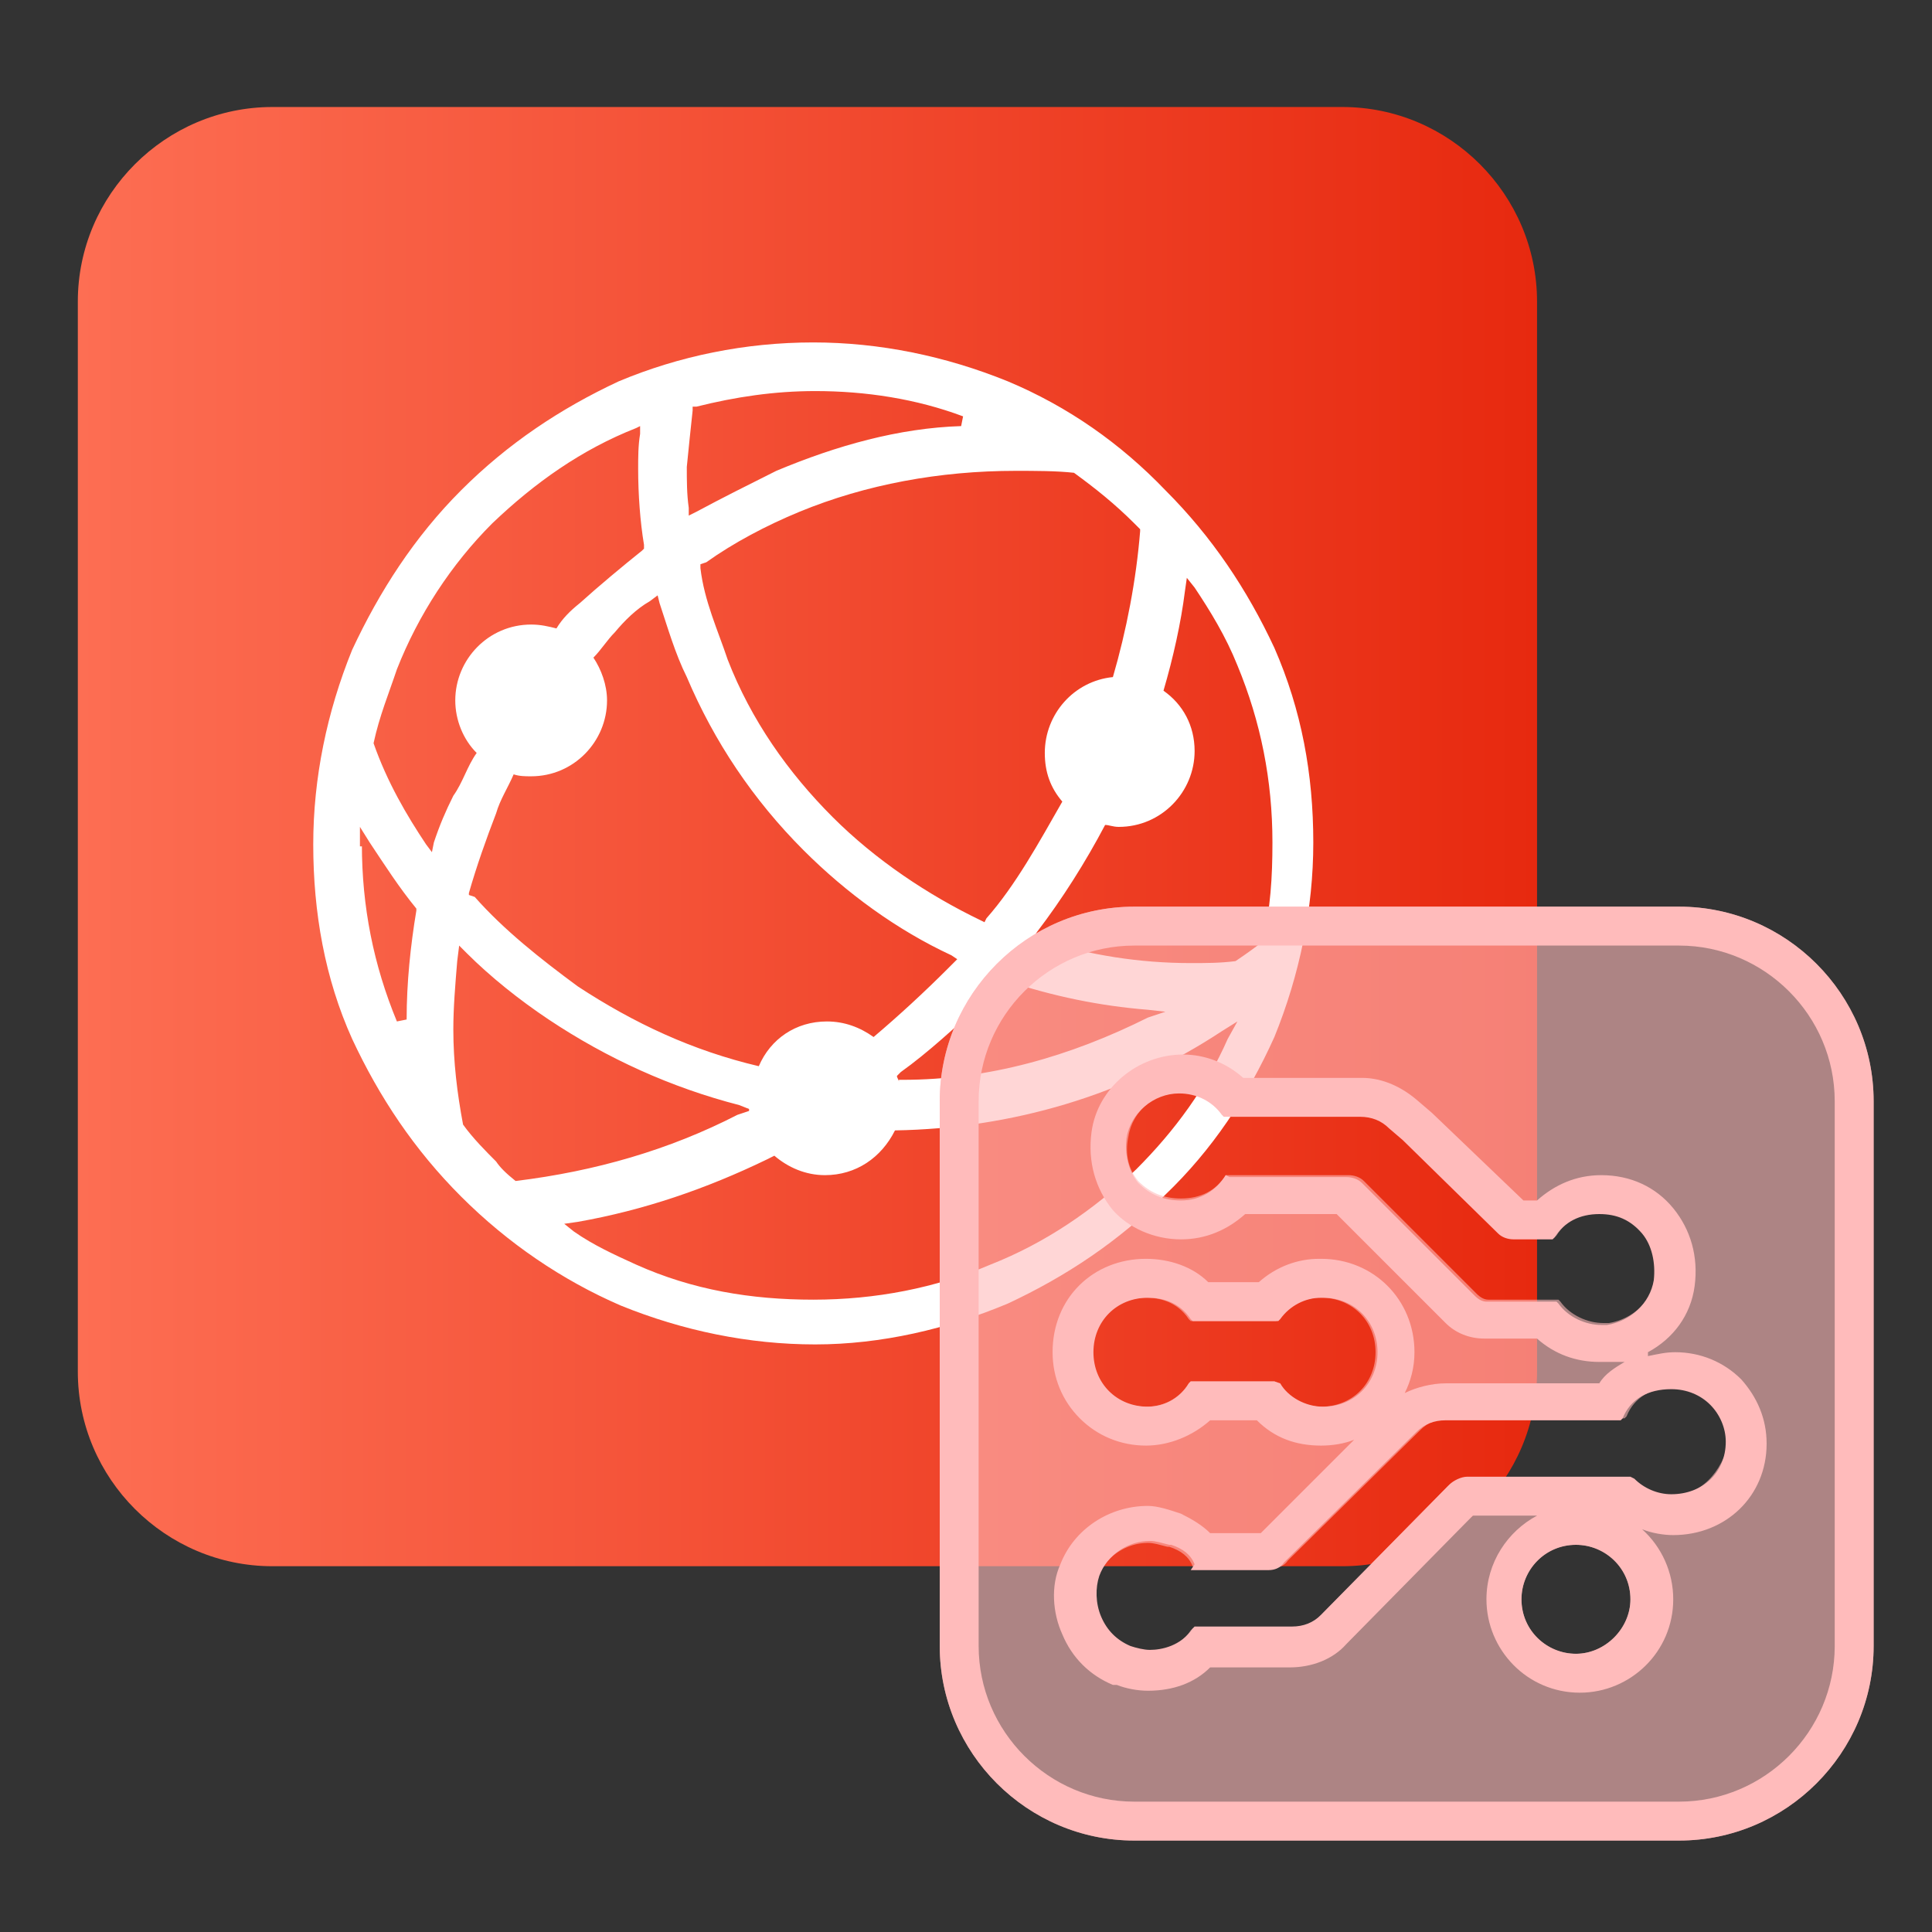
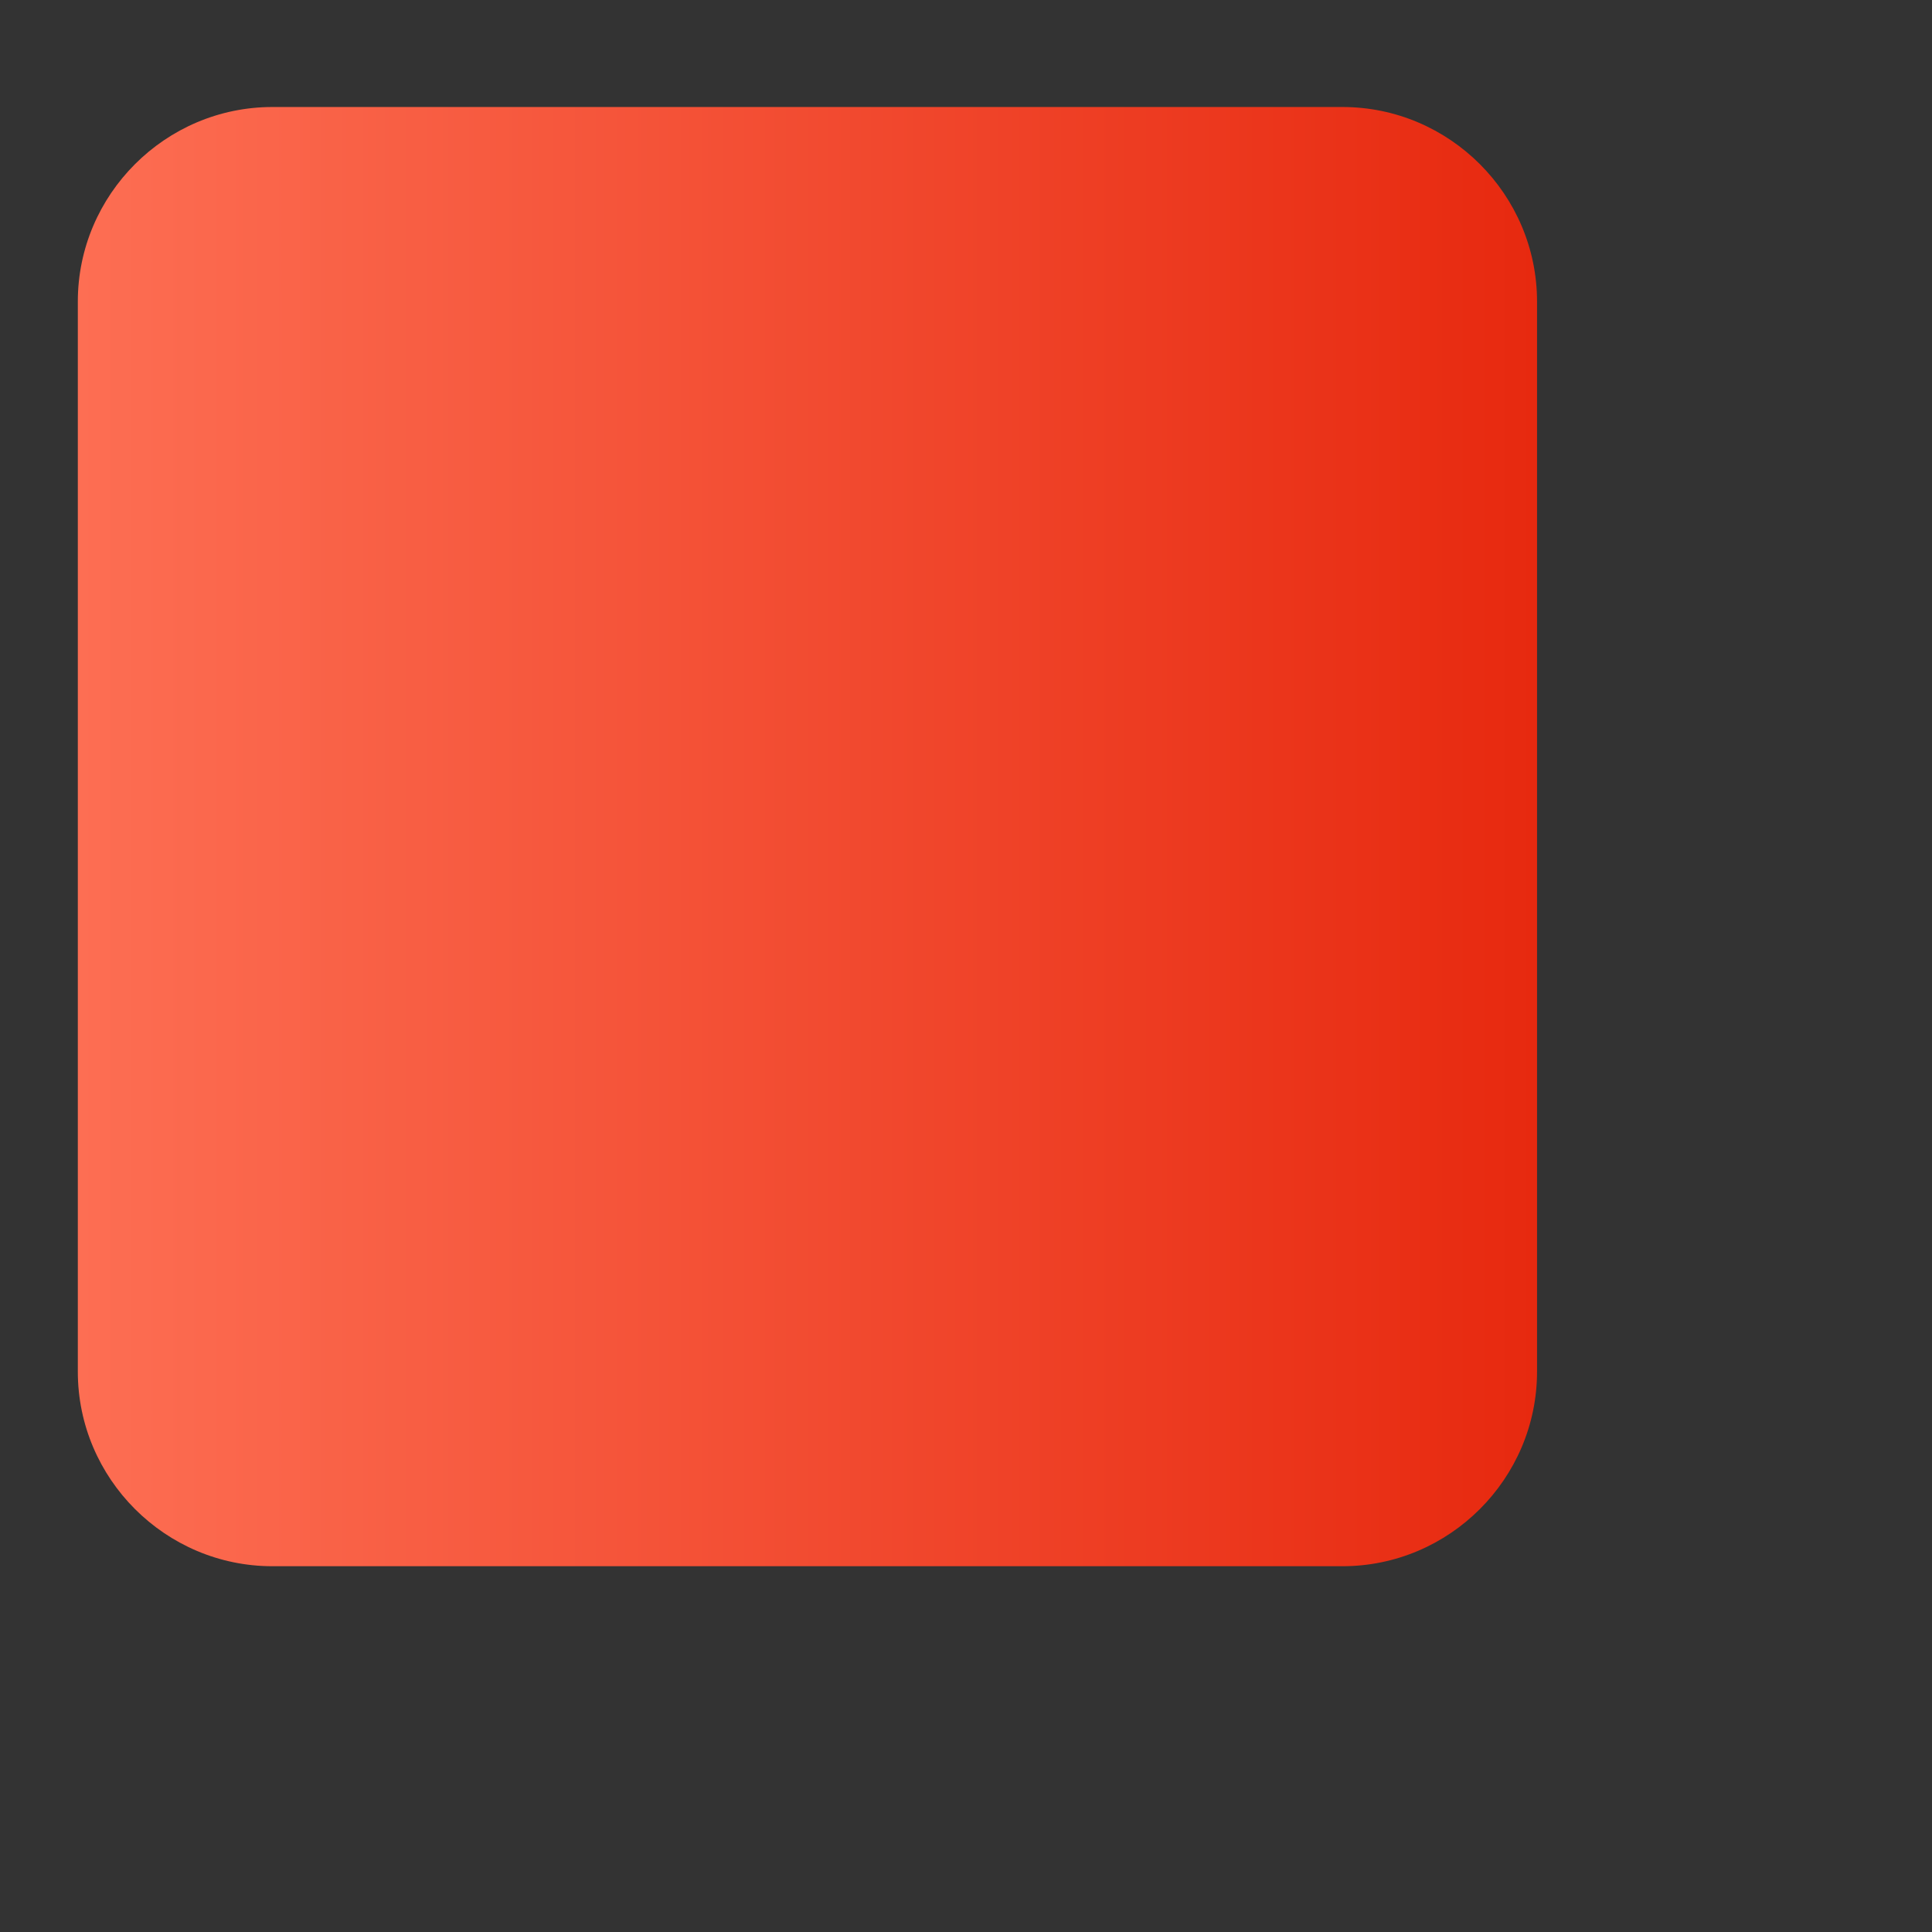
<svg xmlns="http://www.w3.org/2000/svg" version="1.1" id="图层_1" x="0px" y="0px" viewBox="0 0 99.3 99.3" style="enable-background:new 0 0 99.3 99.3;" xml:space="preserve">
  <rect x="0" y="0" width="99.3" height="99.3" fill="#333333" stroke="none" />
  <style type="text/css">
	.st0{fill:url(#icon-InDrive3.svg_1_);}
	.st1{fill:#A1C6EB;}
	.st2{fill:#FFFFFF;}
	.st3{opacity:0.6;fill:#FFBBBB;enable-background:new    ;}
	.st4{enable-background:new    ;}
	.st5{fill:#FFBBBB;}
</style>
  <linearGradient id="icon-InDrive3.svg_1_" gradientUnits="userSpaceOnUse" x1="4" y1="-2277" x2="79" y2="-2277" gradientTransform="matrix(1 0 0 -1 0 -2234)">
    <stop offset="0" style="stop-color:#FD6E53" />
    <stop offset="1" style="stop-color:#E7290F" />
  </linearGradient>
  <path id="icon-InDrive3.svg" class="st0" d="M14,5.5h55c5.5,0,10,4.5,10,10v55c0,5.5-4.5,10-10,10H14c-5.5,0-10-4.5-10-10v-55  C4,10,8.5,5.5,14,5.5z" />
-   <path class="st1" d="M60.1,70.5C60.1,70.5,60.1,70.6,60.1,70.5L60.1,70.5L60.1,70.5" />
-   <path class="st2" d="M65.5,33.3c-1.4-3-3.2-5.7-5.6-8.1c-2.3-2.4-5-4.3-8.1-5.6c-3.2-1.3-6.6-2-10-2c-3.5,0-6.9,0.7-10,2  c-3,1.4-5.7,3.2-8.1,5.6s-4.2,5.2-5.6,8.2c-1.3,3.2-2,6.6-2,10c0,3.5,0.6,6.9,2,10c1.4,3,3.2,5.7,5.6,8.1c2.4,2.4,5.2,4.3,8.2,5.6  c3.2,1.3,6.6,2,10,2c3.4,0,6.8-0.8,9.9-2.1c3-1.4,5.7-3.2,8.1-5.6c2.4-2.3,4.2-5,5.6-8.1c1.3-3.2,2-6.6,2-10  C67.5,39.8,66.9,36.5,65.5,33.3z M52.2,24.2c1,0,2.1,0,3,0.1c1.1,0.8,2.1,1.6,3.1,2.6l0.3,0.3v0.1c-0.2,2.5-0.7,5.1-1.4,7.5  c-2,0.2-3.5,1.9-3.5,3.9c0,1,0.3,1.8,0.9,2.5l0,0c-1.2,2.1-2.4,4.3-3.9,6l-0.1,0.2l-0.2-0.1c-2.7-1.3-5.4-3.1-7.6-5.3  c-2.3-2.3-4.2-5-5.4-8.1c-0.5-1.5-1.2-3-1.4-4.7v-0.2l0.3-0.1c1.4-1,3.1-1.9,4.8-2.6C44.5,24.9,48.3,24.2,52.2,24.2z M46.2,55.6  c0-0.1-0.1-0.2-0.1-0.3l0.2-0.2c1.4-1,2.8-2.3,4.1-3.5c0.3-0.4,0.6-0.8,1-1.2l0.1-0.1l0.2,0.1c2.4,0.8,4.8,1.3,7.3,1.5l0.9,0.1  L59,52.3c-4,2-8.2,3.2-12.6,3.2H46.2z M35.6,21.1v-0.2h0.2c2-0.5,4-0.8,6.1-0.8c2.6,0,5.2,0.4,7.6,1.3l-0.1,0.5  c-3.2,0.1-6.4,1-9.5,2.3c-1.4,0.7-2.8,1.4-4.1,2.1l-0.4,0.2v-0.4c-0.1-0.7-0.1-1.4-0.1-2.1C35.4,23,35.5,22,35.6,21.1z M33.8,30.6  l0.1,0.4c0.4,1.2,0.8,2.6,1.4,3.8c1.4,3.3,3.4,6.3,6,8.9c2.2,2.2,4.8,4.1,7.6,5.4l0.3,0.2l-0.5,0.5c-1.2,1.2-2.5,2.4-3.8,3.5  c-0.7-0.5-1.5-0.8-2.4-0.8c-1.6,0-2.9,0.9-3.5,2.3h0c-3.4-0.8-6.4-2.2-9.3-4.1c-1.9-1.4-3.8-2.9-5.3-4.6L24.1,46v-0.1  c0.4-1.4,0.9-2.8,1.4-4.1c0.2-0.7,0.6-1.3,0.9-2c0.3,0.1,0.6,0.1,0.9,0.1c2.2,0,3.9-1.8,3.9-3.9c0-0.8-0.3-1.6-0.7-2.2  c0.4-0.4,0.7-0.9,1.1-1.3c0.5-0.6,1.1-1.2,1.8-1.6L33.8,30.6z M21.4,46.8c-0.3,1.8-0.5,3.7-0.5,5.6l-0.5,0.1  c-1.2-2.9-1.8-5.9-1.8-9.1v0.1h-0.1v-1l0.5,0.8c0.8,1.2,1.5,2.3,2.4,3.4L21.4,46.8L21.4,46.8z M22.2,43.8l-0.3-0.4  c-1-1.5-2-3.2-2.7-5.2c0.3-1.4,0.8-2.6,1.2-3.8c1.1-2.8,2.8-5.4,4.9-7.5c2.2-2.1,4.6-3.8,7.4-4.9l0.2-0.1v0.4  c-0.1,0.6-0.1,1.2-0.1,1.8c0,1.3,0.1,2.7,0.3,3.9v0.2l-0.1,0.1c-1,0.8-2.2,1.8-3.2,2.7c-0.5,0.4-0.9,0.8-1.2,1.3  c-0.4-0.1-0.8-0.2-1.3-0.2c-2.2,0-3.9,1.8-3.9,3.9c0,1,0.4,2,1.1,2.7c-0.5,0.7-0.7,1.5-1.2,2.2c-0.4,0.8-0.7,1.5-1,2.4L22.2,43.8z   M26.5,60.7L26.5,60.7c-0.5-0.4-0.8-0.7-1-1c-0.5-0.5-1.2-1.2-1.7-1.9c-0.3-1.6-0.5-3.2-0.5-4.9c0-1.1,0.1-2.3,0.2-3.5l0.1-0.8  L24,49c1.2,1.2,2.7,2.4,4.2,3.4c3,2,6.3,3.5,9.8,4.4l0.5,0.2c0,0,0,0.1,0,0.1l-0.6,0.2C34.4,59.1,30.6,60.2,26.5,60.7L26.5,60.7z   M63.1,53.4c-1.1,2.5-2.7,4.7-4.7,6.7c-2.2,2.1-4.7,3.8-7.5,4.9c-2.8,1.2-5.9,1.8-9.1,1.8c-3.2,0-6.2-0.5-9.1-1.8  c-1.1-0.5-2.2-1-3.2-1.7L29,62.9l0.7-0.1c3.4-0.6,6.6-1.7,9.7-3.2l0.4-0.2c0.7,0.6,1.6,1,2.6,1c1.6,0,2.9-0.9,3.6-2.3  C52,58,57.8,56.3,62.8,53l0.8-0.5L63.1,53.4z M64.9,48.4c-0.4,0.3-0.8,0.6-1.4,1c-0.8,0.1-1.5,0.1-2.3,0.1c-2.6,0-5.2-0.4-7.7-1.2  l-0.4-0.1l0.2-0.3c1.3-1.7,2.5-3.6,3.5-5.5c0.2,0,0.4,0.1,0.7,0.1c2.2,0,3.9-1.8,3.9-3.9c0-1.3-0.6-2.4-1.6-3.1  c0.5-1.7,0.9-3.5,1.1-5.1l0.1-0.7l0.4,0.5c0.8,1.2,1.6,2.5,2.2,4c1.2,2.9,1.8,5.9,1.8,9.1C65.4,45.1,65.3,46.7,64.9,48.4z" />
-   <path class="st3" d="M86.3,46.6h-28c-5.5,0-10,4.5-10,10v28c0,5.5,4.5,10,10,10h28c5.5,0,10-4.5,10-10v-28  C96.3,51.1,91.8,46.6,86.3,46.6z M58,58.4c0.2-1.3,1.4-2.3,2.7-2.3c0.9,0,1.7,0.4,2.2,1.1l0.1,0.1h7c0.6,0,1.1,0.2,1.5,0.6l0.7,0.6  l4.9,4.8c0.2,0.2,0.5,0.3,0.8,0.3h2l0.1-0.1c0.5-0.8,1.3-1.2,2.3-1.2c0.9,0,1.6,0.3,2.2,1c0.5,0.6,0.7,1.5,0.6,2.4  c-0.2,1.2-1.2,2.1-2.4,2.3v0l-0.3,0c-0.8,0-1.7-0.4-2.2-1.1l-0.1-0.1h-3.6c-0.2,0-0.4-0.1-0.6-0.3l-5.8-5.8  c-0.2-0.2-0.5-0.3-0.8-0.3h-6L63,60.4c-0.5,0.8-1.3,1.2-2.3,1.2c-0.9,0-1.6-0.3-2.2-0.9C58,60.1,57.8,59.3,58,58.4z M58.9,66.7  c0.7,0,1.6,0.2,2.2,1.1l0.1,0.1h4.4l0.1-0.1c0.5-0.7,1.3-1.1,2.1-1.1h0.1c1.6,0,2.8,1.2,2.8,2.8c0,1.6-1.2,2.8-2.8,2.8h0  c-0.9,0-1.8-0.5-2.2-1.2L65.5,71h-4.3l-0.1,0.1c-0.5,0.8-1.3,1.2-2.2,1.2c-0.8,0-1.5-0.3-2-0.8c-0.5-0.5-0.8-1.2-0.8-2  C56.1,67.9,57.3,66.7,58.9,66.7z M81,85c-1.5,0-2.8-1.2-2.8-2.8c0-1.5,1.2-2.8,2.8-2.8c1.5,0,2.8,1.2,2.8,2.8  C83.8,83.7,82.5,85,81,85z M85.8,76.9c-0.7,0-1.4-0.3-1.9-0.8l0,0l-0.2-0.1h-8.4c-0.3,0-0.7,0.2-0.9,0.4l-6.6,6.7  c-0.4,0.4-0.9,0.6-1.5,0.6h-5l-0.1,0.1c-0.6,0.9-1.6,1.1-2.2,1.1c-0.3,0-0.7-0.1-1-0.2c-0.7-0.3-1.2-0.8-1.5-1.5  c-0.3-0.7-0.3-1.5-0.1-2.1c0.4-1.1,1.5-1.8,2.6-1.8c0.3,0,0.6,0.1,1,0.2l0.1,0c0.6,0.2,1,0.5,1.2,1l0.1,0.1h4c0.3,0,0.6-0.1,0.8-0.4  l6.8-6.7c0.4-0.4,0.9-0.6,1.5-0.6h9l0.1-0.1c0.4-1,1.3-1.5,2.5-1.5c0.8,0,1.5,0.3,2,0.8c0.5,0.5,0.8,1.2,0.8,1.9  C88.5,75.7,87.4,76.9,85.8,76.9z" />
  <g class="st4">
-     <path class="st5" d="M86.3,48.6c4.4,0,8,3.6,8,8v28c0,4.4-3.6,8-8,8h-28c-4.4,0-8-3.6-8-8v-28c0-4.4,3.6-8,8-8H86.3 M60.7,63.7   c1.3,0,2.4-0.5,3.3-1.3h4.7l5.6,5.6c0.5,0.5,1.2,0.8,2,0.8H79c0.9,0.8,2,1.2,3.2,1.2c0,0,0,0,0,0l0.3,0l1,0c-0.5,0.3-1,0.6-1.3,1.1   h-7.9c-0.7,0-1.5,0.2-2.1,0.5c0.3-0.6,0.5-1.3,0.5-2.1c0-2.7-2.1-4.8-4.8-4.8h-0.1c-1.1,0-2.2,0.4-3.1,1.2h-2.6   c-0.8-0.8-2-1.2-3.2-1.2c-2.7,0-4.8,2-4.8,4.8c0,1.3,0.5,2.5,1.4,3.4c0.9,0.9,2.1,1.4,3.4,1.4c1.2,0,2.4-0.5,3.3-1.3h2.4   c0.9,0.9,2,1.3,3.3,1.3c0.6,0,1.2-0.1,1.7-0.3l-4.8,4.8h-2.6c-0.4-0.4-0.9-0.7-1.5-1l0,0l0,0l0,0c-0.6-0.2-1.2-0.4-1.7-0.4   c-2,0-3.8,1.2-4.5,3c-0.5,1.1-0.4,2.5,0.1,3.6c0.5,1.2,1.4,2.1,2.6,2.6l0.1,0l0.1,0c0.5,0.2,1.1,0.3,1.6,0.3c1.3,0,2.4-0.4,3.2-1.2   h4.1c1.1,0,2.2-0.4,2.9-1.2l6.5-6.6h3.3c-1.5,0.8-2.6,2.4-2.6,4.3c0,2.6,2.1,4.8,4.8,4.8c2.6,0,4.8-2.1,4.8-4.8   c0-1.4-0.6-2.7-1.6-3.6c0.5,0.2,1.1,0.3,1.6,0.3c2.7,0,4.8-2,4.8-4.7c0-1.3-0.5-2.4-1.3-3.3c-0.9-0.9-2.1-1.4-3.4-1.4   c-0.5,0-0.9,0.1-1.4,0.2v-0.2c1.3-0.7,2.2-1.9,2.4-3.4c0.2-1.5-0.2-2.9-1.1-4c-0.9-1.1-2.2-1.7-3.7-1.7c-1.3,0-2.4,0.5-3.3,1.3   h-0.7l-4.7-4.5l-0.7-0.6c-0.8-0.7-1.8-1.2-2.9-1.2h-6.1c-0.9-0.8-2-1.2-3.1-1.2c-2.3,0-4.4,1.7-4.7,4c-0.2,1.5,0.2,2.9,1.1,4   C58,63.1,59.3,63.7,60.7,63.7 M86.3,46.6h-28c-5.5,0-10,4.5-10,10v28c0,5.5,4.5,10,10,10h28c5.5,0,10-4.5,10-10v-28   C96.3,51.1,91.8,46.6,86.3,46.6L86.3,46.6z M60.7,61.7c-0.9,0-1.6-0.3-2.2-0.9c-0.5-0.6-0.7-1.5-0.6-2.3c0.2-1.3,1.4-2.3,2.7-2.3   c0.9,0,1.7,0.4,2.2,1.1l0.1,0.1h7c0.6,0,1.1,0.2,1.5,0.6l0.7,0.6l4.9,4.8c0.2,0.2,0.5,0.3,0.8,0.3h2l0.1-0.1   c0.5-0.8,1.3-1.2,2.3-1.2c0.9,0,1.6,0.3,2.2,1c0.5,0.6,0.7,1.5,0.6,2.4c-0.2,1.2-1.2,2.1-2.4,2.3v0l-0.3,0c-0.8,0-1.7-0.4-2.2-1.1   l-0.1-0.1h-3.6c-0.2,0-0.4-0.1-0.6-0.3l-5.8-5.8c-0.2-0.2-0.5-0.3-0.8-0.3h-6L63,60.4C62.5,61.2,61.7,61.7,60.7,61.7L60.7,61.7z    M59,72.3c-0.8,0-1.5-0.3-2-0.8c-0.5-0.5-0.8-1.2-0.8-2c0-1.6,1.2-2.8,2.8-2.8c0.7,0,1.6,0.2,2.2,1.1l0.1,0.1h4.4l0.1-0.1   c0.5-0.7,1.3-1.1,2.1-1.1h0.1c1.6,0,2.8,1.2,2.8,2.8c0,1.6-1.2,2.8-2.8,2.8h0c-0.9,0-1.8-0.5-2.2-1.2L65.5,71h-4.3l-0.1,0.1   C60.7,71.8,59.9,72.3,59,72.3L59,72.3z M61.2,80.7h4c0.3,0,0.6-0.1,0.8-0.4l6.8-6.7c0.4-0.4,0.9-0.6,1.5-0.6h9l0.1-0.1   c0.4-1,1.3-1.5,2.5-1.5c0.8,0,1.5,0.3,2,0.8c0.5,0.5,0.8,1.2,0.8,1.9c0,1.6-1.2,2.7-2.8,2.7c-0.7,0-1.4-0.3-1.9-0.8l0,0l-0.2-0.1   h-8.4c-0.3,0-0.7,0.2-0.9,0.4l-6.6,6.7c-0.4,0.4-0.9,0.6-1.5,0.6h-5l-0.1,0.1c-0.6,0.9-1.6,1.1-2.2,1.1c-0.3,0-0.7-0.1-1-0.2   c-0.7-0.3-1.2-0.8-1.5-1.5c-0.3-0.7-0.3-1.5-0.1-2.1c0.4-1.1,1.5-1.8,2.6-1.8c0.3,0,0.6,0.1,1,0.2l0.1,0c0.6,0.2,1,0.5,1.2,1   L61.2,80.7L61.2,80.7z M81,85c-1.5,0-2.8-1.2-2.8-2.8c0-1.5,1.2-2.8,2.8-2.8c1.5,0,2.8,1.2,2.8,2.8C83.8,83.7,82.5,85,81,85L81,85z   " />
-   </g>
+     </g>
</svg>